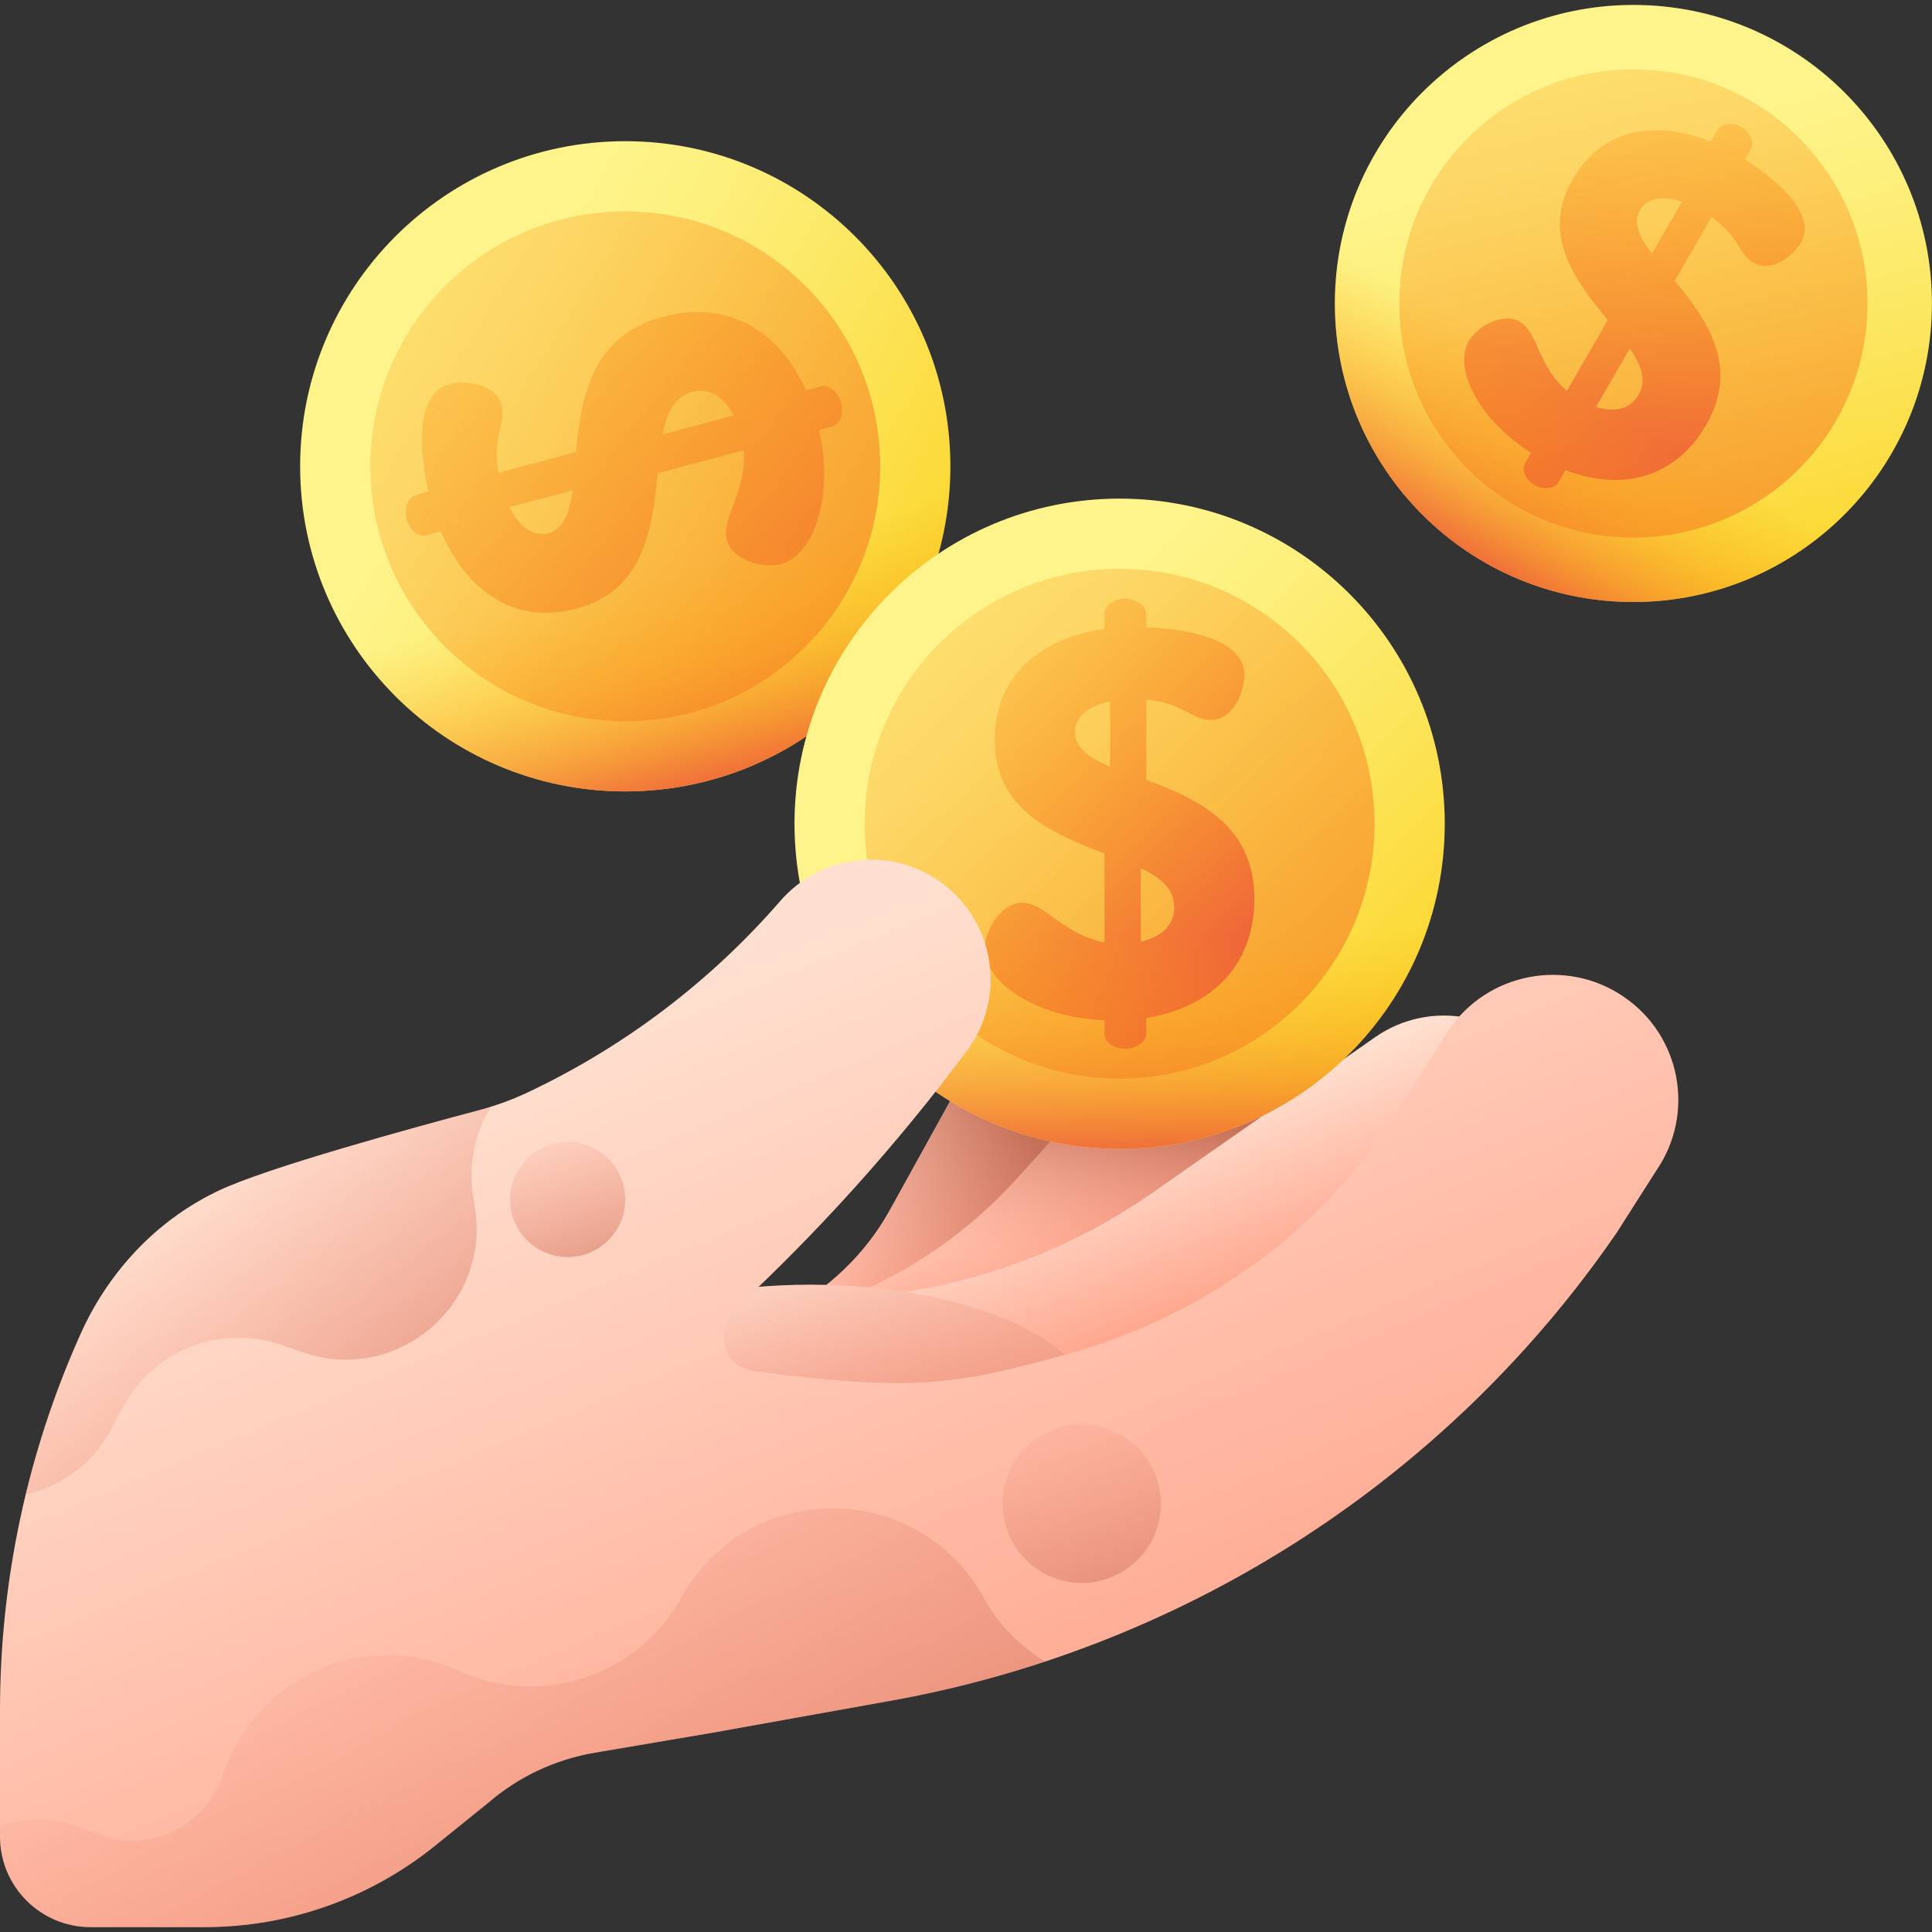
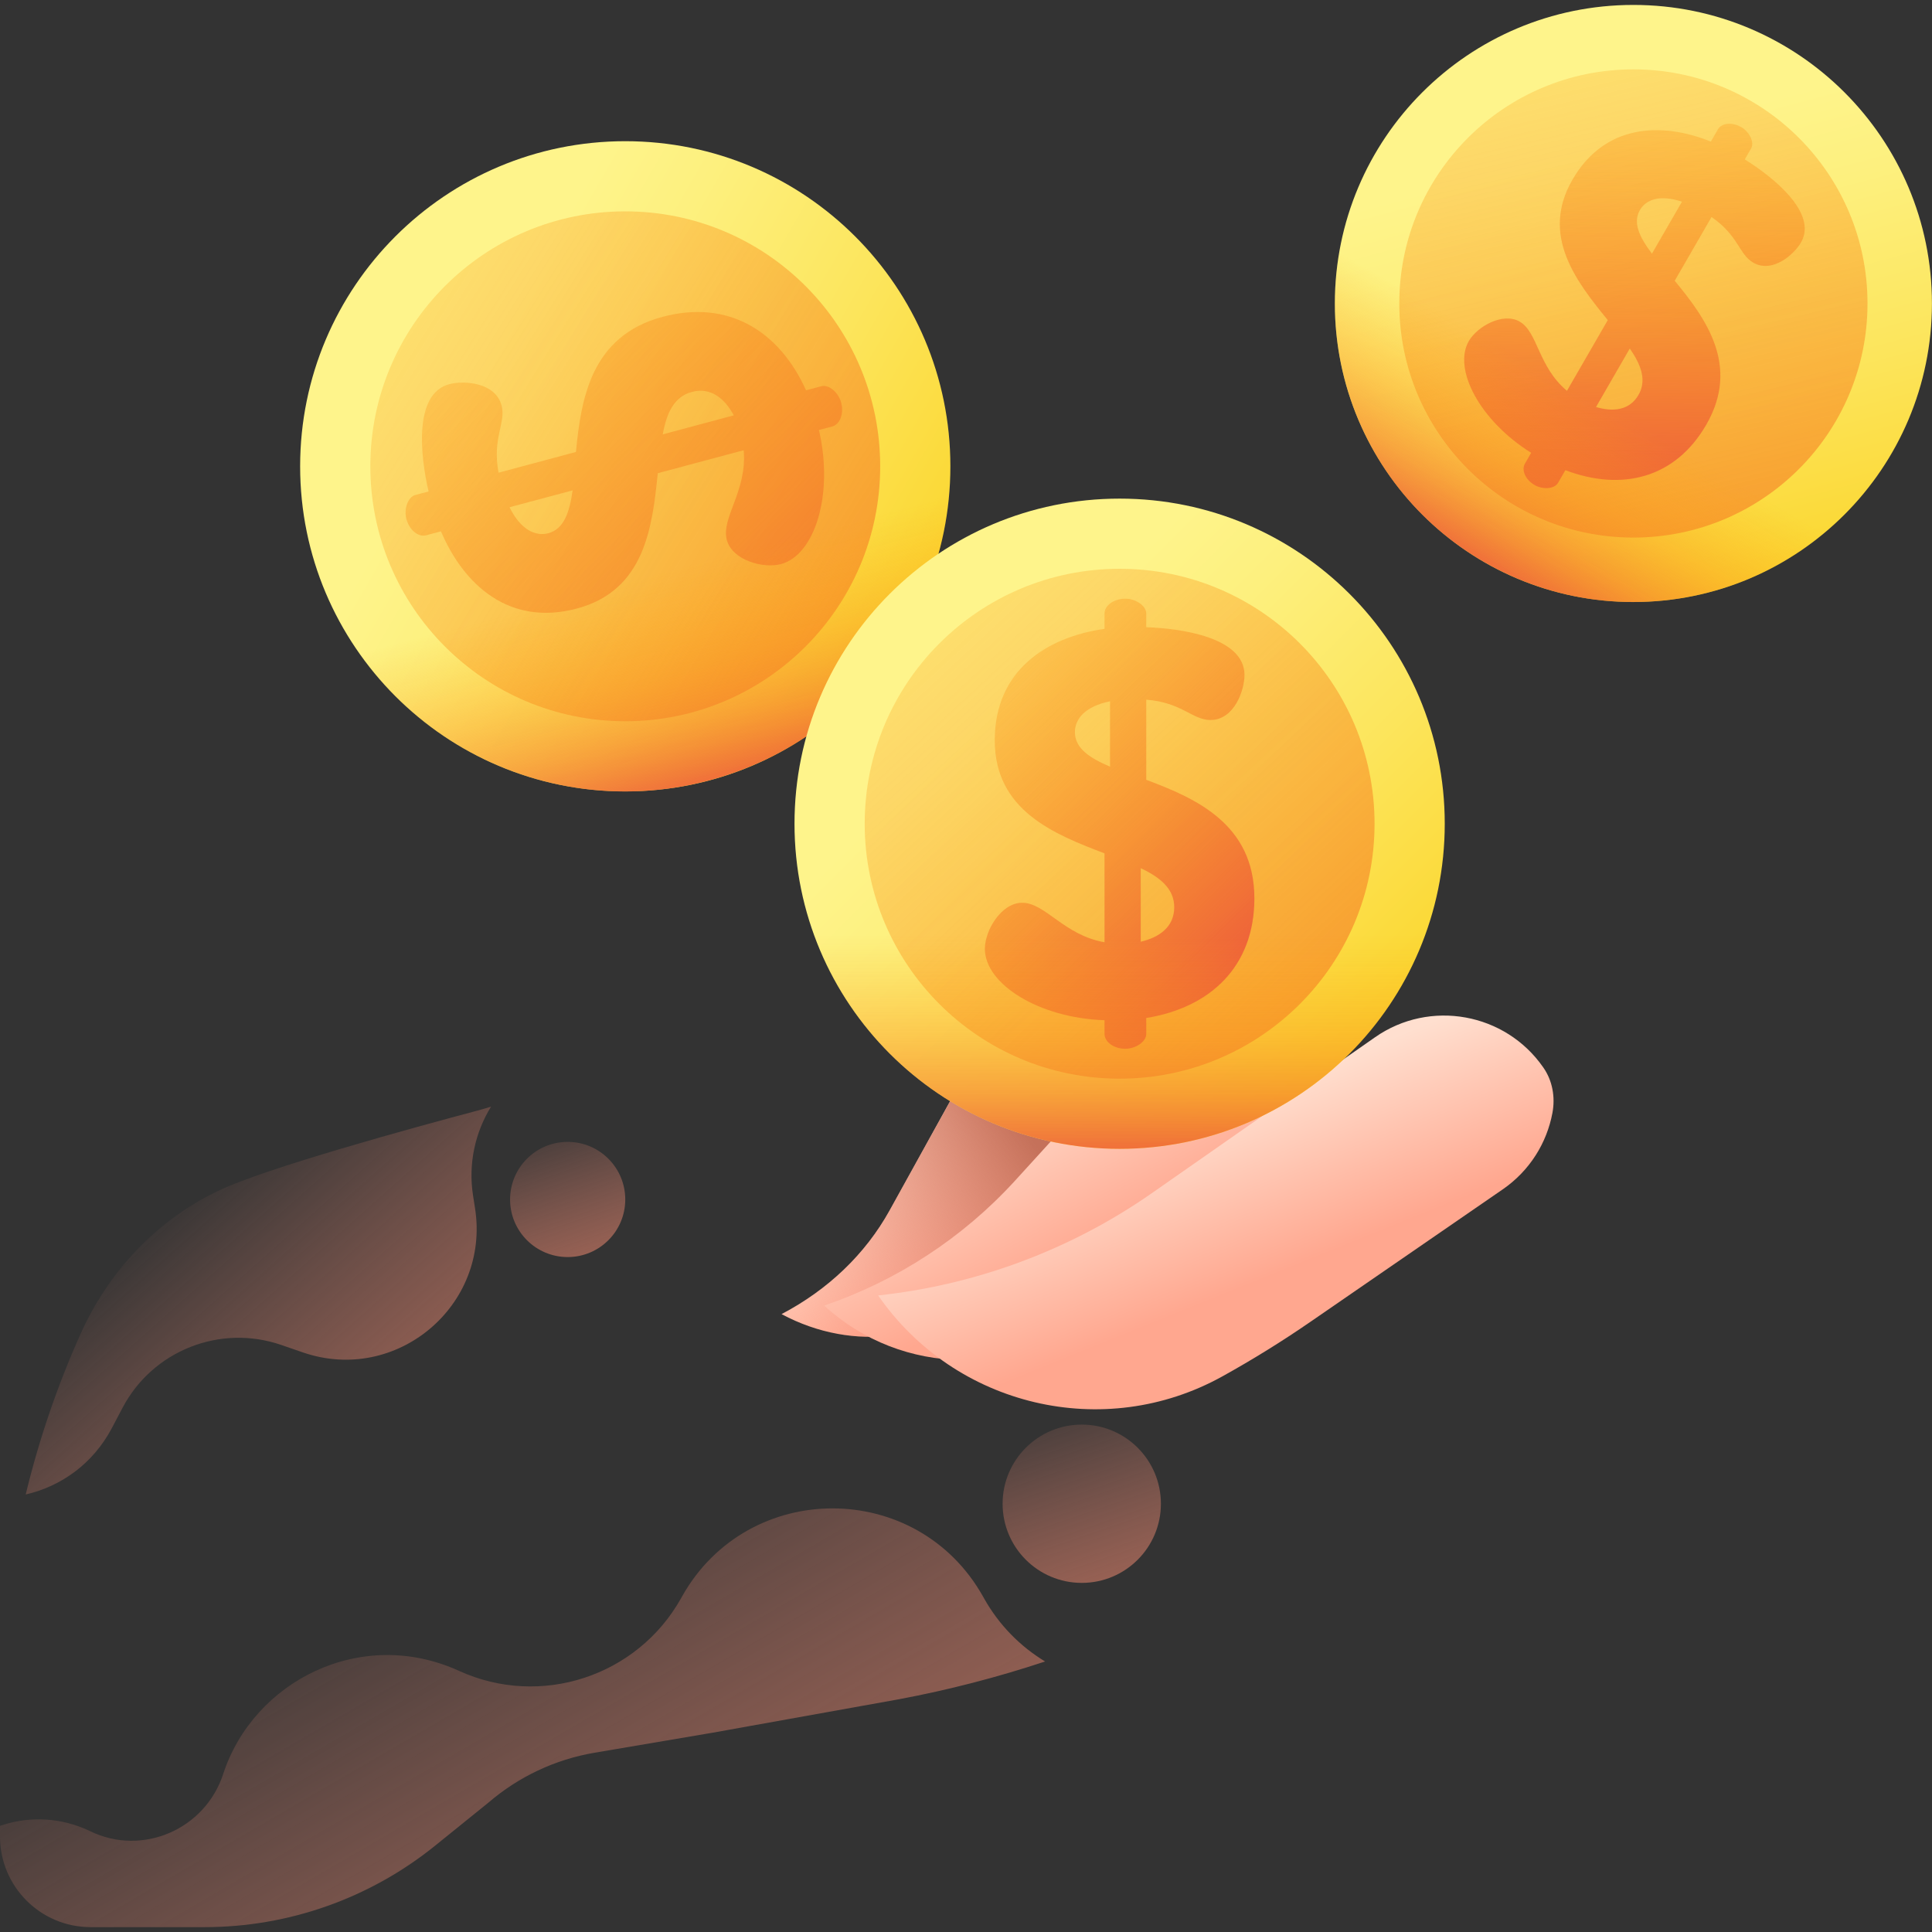
<svg xmlns="http://www.w3.org/2000/svg" width="60" height="60" viewBox="0 0 60 60" fill="none">
  <rect x="0" y="0" width="60" height="60" fill="#333333" stroke="none" />
  <g clip-path="url(#clip0_17_1459)">
    <path d="M30.926 33.027C30.393 33.13 29.936 33.424 29.683 33.881L27.629 37.589C26.873 38.953 25.711 40.056 24.272 40.811C26.52 42.019 29.192 41.64 30.442 39.926C30.76 39.49 31.053 39.036 31.32 38.564L33.11 35.393C33.434 34.819 33.355 34.121 32.974 33.538C32.861 33.452 32.741 33.374 32.611 33.305C32.059 33.01 31.455 32.925 30.926 33.027Z" fill="url(#paint0_linear_17_1459)" />
    <path d="M30.926 33.027C30.393 33.13 29.936 33.424 29.683 33.881L27.629 37.589C26.873 38.953 25.711 40.056 24.272 40.811C26.52 42.019 29.192 41.64 30.442 39.926C30.76 39.49 31.053 39.036 31.32 38.564L33.11 35.393C33.434 34.819 33.355 34.121 32.974 33.538C32.861 33.452 32.741 33.374 32.611 33.305C32.059 33.01 31.455 32.925 30.926 33.027Z" fill="url(#paint1_linear_17_1459)" />
    <path d="M39.801 34.703L35.964 38.859C35.392 39.477 34.794 40.065 34.172 40.621C31.723 42.806 28.012 42.767 25.596 40.546C27.85 39.777 29.899 38.448 31.531 36.658L35.967 31.788C36.513 31.188 37.254 30.867 38.008 30.835C38.754 30.804 39.514 31.056 40.109 31.601C40.11 31.602 40.112 31.603 40.113 31.605C40.385 31.852 40.547 32.205 40.567 32.572C40.609 33.328 40.358 34.1 39.801 34.703Z" fill="url(#paint2_linear_17_1459)" />
-     <path d="M39.801 34.703L35.964 38.859C35.392 39.477 34.794 40.065 34.172 40.621C31.723 42.806 28.012 42.767 25.596 40.546C27.85 39.777 29.899 38.448 31.531 36.658L35.967 31.788C36.513 31.188 37.254 30.867 38.008 30.835C38.754 30.804 39.514 31.056 40.109 31.601C40.11 31.602 40.112 31.603 40.113 31.605C40.385 31.852 40.547 32.205 40.567 32.572C40.609 33.328 40.358 34.1 39.801 34.703Z" fill="url(#paint3_linear_17_1459)" />
    <path d="M46.667 36.938L40.701 41.047C39.813 41.659 38.9 42.224 37.965 42.743C34.29 44.783 29.665 43.687 27.272 40.231C30.306 39.905 33.241 38.823 35.783 37.047L42.7 32.215C43.551 31.619 44.568 31.427 45.518 31.6C46.459 31.771 47.338 32.301 47.927 33.149C47.928 33.151 47.929 33.153 47.931 33.155C48.215 33.562 48.304 34.075 48.212 34.563C48.038 35.492 47.511 36.356 46.667 36.938Z" fill="url(#paint4_linear_17_1459)" />
    <path d="M19.418 24.578C24.994 24.578 29.515 20.058 29.515 14.482C29.515 8.905 24.994 4.385 19.418 4.385C13.842 4.385 9.321 8.905 9.321 14.482C9.321 20.058 13.842 24.578 19.418 24.578Z" fill="url(#paint5_linear_17_1459)" />
    <path d="M19.418 22.399C23.791 22.399 27.335 18.854 27.335 14.482C27.335 10.109 23.791 6.564 19.418 6.564C15.045 6.564 11.501 10.109 11.501 14.482C11.501 18.854 15.045 22.399 19.418 22.399Z" fill="url(#paint6_linear_17_1459)" />
    <path d="M17.887 14.036L15.483 14.68C15.279 13.588 15.722 13.134 15.576 12.591C15.382 11.866 14.397 11.812 13.953 11.931C12.817 12.236 13.069 14.233 13.31 15.262L12.898 15.373C12.668 15.434 12.538 15.805 12.621 16.117C12.719 16.48 13.003 16.686 13.234 16.624L13.694 16.501C14.409 18.18 15.828 19.458 17.919 18.898C20.027 18.333 20.258 16.365 20.428 14.696L23.096 13.982C23.208 15.257 22.387 16.077 22.572 16.769C22.739 17.394 23.695 17.668 24.255 17.518C25.308 17.235 25.897 15.348 25.433 13.355L25.845 13.245C26.076 13.183 26.219 12.862 26.122 12.5C26.038 12.187 25.74 11.932 25.51 11.994L25.032 12.121C24.203 10.279 22.616 9.293 20.574 9.84C18.352 10.435 18.045 12.388 17.887 14.036ZM17.783 15.229C17.687 15.925 17.506 16.432 17.028 16.56C16.633 16.666 16.17 16.455 15.824 15.753L17.783 15.229ZM22.788 12.899L20.582 13.49C20.703 12.823 20.938 12.318 21.482 12.173C22.074 12.014 22.506 12.375 22.788 12.899Z" fill="url(#paint7_linear_17_1459)" />
    <path d="M9.665 17.095C11.109 22.481 16.645 25.677 22.031 24.234C27.418 22.791 30.614 17.255 29.171 11.868C29.083 11.542 28.98 11.224 28.864 10.915L9.454 16.115C9.508 16.442 9.578 16.768 9.665 17.095Z" fill="url(#paint8_linear_17_1459)" />
    <path d="M50.727 18.696C55.847 18.696 59.998 14.545 59.998 9.424C59.998 4.304 55.847 0.153 50.727 0.153C45.606 0.153 41.455 4.304 41.455 9.424C41.455 14.545 45.606 18.696 50.727 18.696Z" fill="url(#paint9_linear_17_1459)" />
    <path d="M50.727 16.695C54.742 16.695 57.997 13.44 57.997 9.424C57.997 5.409 54.742 2.154 50.727 2.154C46.711 2.154 43.456 5.409 43.456 9.424C43.456 13.44 46.711 16.695 50.727 16.695Z" fill="url(#paint10_linear_17_1459)" />
    <path d="M52.01 8.719L53.153 6.74C53.995 7.317 54.002 7.899 54.449 8.157C55.046 8.502 55.72 7.897 55.931 7.531C56.471 6.596 55.011 5.463 54.186 4.951L54.381 4.612C54.491 4.422 54.335 4.098 54.078 3.949C53.779 3.777 53.461 3.828 53.351 4.017L53.132 4.397C51.578 3.771 49.826 3.862 48.832 5.583C47.831 7.319 48.958 8.747 49.931 9.941L48.663 12.137C47.762 11.382 47.763 10.316 47.194 9.987C46.678 9.69 45.881 10.133 45.615 10.593C45.114 11.461 45.957 13.068 47.552 14.062L47.357 14.401C47.247 14.59 47.362 14.892 47.66 15.064C47.918 15.213 48.277 15.185 48.387 14.995L48.614 14.602C50.348 15.261 52.02 14.87 52.99 13.189C54.047 11.359 52.978 9.892 52.01 8.719ZM51.303 7.877C50.913 7.363 50.702 6.916 50.929 6.523C51.117 6.197 51.554 6.034 52.235 6.264L51.303 7.877ZM49.566 12.64L50.615 10.823C50.97 11.336 51.144 11.816 50.886 12.263C50.604 12.751 50.089 12.797 49.566 12.64Z" fill="url(#paint11_linear_17_1459)" />
    <path d="M42.697 4.789C40.137 9.223 41.656 14.894 46.091 17.454C50.525 20.014 56.196 18.495 58.756 14.06C58.911 13.792 59.051 13.518 59.176 13.242L43.196 4.016C43.019 4.262 42.852 4.52 42.697 4.789Z" fill="url(#paint12_linear_17_1459)" />
    <path d="M34.771 35.678C40.347 35.678 44.868 31.158 44.868 25.581C44.868 20.005 40.347 15.485 34.771 15.485C29.195 15.485 24.674 20.005 24.674 25.581C24.674 31.158 29.195 35.678 34.771 35.678Z" fill="url(#paint13_linear_17_1459)" />
    <path d="M34.771 33.499C39.144 33.499 42.688 29.954 42.688 25.581C42.688 21.209 39.144 17.664 34.771 17.664C30.398 17.664 26.854 21.209 26.854 25.581C26.854 29.954 30.398 33.499 34.771 33.499Z" fill="url(#paint14_linear_17_1459)" />
    <path d="M35.598 24.218V21.729C36.706 21.814 37.029 22.36 37.592 22.36C38.342 22.36 38.649 21.422 38.649 20.962C38.649 19.786 36.654 19.513 35.598 19.479V19.053C35.598 18.815 35.274 18.593 34.95 18.593C34.575 18.593 34.302 18.815 34.302 19.053V19.53C32.495 19.786 30.893 20.826 30.893 22.991C30.893 25.172 32.734 25.905 34.302 26.502V29.263C33.041 29.041 32.461 28.036 31.745 28.036C31.098 28.036 30.586 28.888 30.586 29.468C30.586 30.558 32.257 31.615 34.302 31.684V32.11C34.302 32.348 34.575 32.57 34.95 32.57C35.274 32.57 35.598 32.348 35.598 32.11V31.615C37.592 31.292 38.956 30.013 38.956 27.9C38.956 25.599 37.149 24.797 35.598 24.218ZM34.473 23.809C33.825 23.536 33.382 23.229 33.382 22.735C33.382 22.326 33.706 21.934 34.473 21.78V23.809ZM35.427 29.246V26.962C36.041 27.252 36.467 27.61 36.467 28.172C36.467 28.786 36.007 29.11 35.427 29.246Z" fill="url(#paint15_linear_17_1459)" />
    <path d="M24.674 25.581C24.674 31.158 29.195 35.678 34.771 35.678C40.347 35.678 44.868 31.158 44.868 25.581C44.868 25.244 44.85 24.91 44.818 24.581H24.724C24.692 24.91 24.674 25.244 24.674 25.581Z" fill="url(#paint16_linear_17_1459)" />
-     <path d="M25.171 47.636C30.02 47.636 33.95 45.904 33.95 43.767C33.95 41.63 30.02 39.898 25.171 39.898C20.323 39.898 16.392 41.63 16.392 43.767C16.392 45.904 20.323 47.636 25.171 47.636Z" fill="url(#paint17_linear_17_1459)" />
-     <path d="M25.171 47.636C30.02 47.636 33.95 45.904 33.95 43.767C33.95 41.63 30.02 39.898 25.171 39.898C20.323 39.898 16.392 41.63 16.392 43.767C16.392 45.904 20.323 47.636 25.171 47.636Z" fill="url(#paint18_linear_17_1459)" />
-     <path d="M50.425 30.954C48.641 29.736 46.2 30.203 44.989 31.99L43.102 34.974C43.017 35.098 42.931 35.223 42.842 35.345C40.477 38.664 36.983 41.001 33.052 42.081C29.765 42.981 28.412 43.241 23.488 42.59C22.63 42.477 22.238 41.746 22.618 40.968L22.722 40.754C25.404 38.275 27.851 35.555 30.031 32.631C31.283 30.953 30.891 28.569 29.176 27.369C28.979 27.231 28.773 27.115 28.562 27.02C27.092 26.361 25.326 26.723 24.231 27.982C22.063 30.48 19.393 32.507 16.388 33.926C15.879 34.168 15.345 34.354 14.8 34.499C12.941 34.992 8.215 36.28 6.756 36.993C6.742 36.999 6.729 37.006 6.715 37.012C6.631 37.053 6.547 37.095 6.466 37.139C4.697 38.071 3.319 39.604 2.502 41.428C0.853 45.103 0 49.086 0 53.113V57.035C0 58.589 1.26 59.849 2.814 59.849H6.353C8.96 59.849 11.489 58.955 13.517 57.316L15.174 55.977C16.098 55.184 17.232 54.642 18.468 54.432L22.13 53.811L27.918 52.772C36.978 51.075 44.998 45.861 50.208 38.284L51.438 36.353C52.656 34.582 52.203 32.164 50.425 30.954Z" fill="url(#paint19_linear_17_1459)" />
    <path d="M14.8 34.498C12.941 34.992 8.215 36.28 6.756 36.993C6.742 36.999 6.729 37.006 6.715 37.012C6.631 37.053 6.547 37.095 6.466 37.139C4.697 38.071 3.319 39.604 2.501 41.428C1.779 43.038 1.21 44.707 0.798 46.413C1.887 46.162 2.885 45.468 3.477 44.345L3.805 43.721C4.742 41.943 6.836 41.114 8.735 41.769L9.402 41.999C12.302 43 15.225 40.556 14.753 37.525L14.691 37.13C14.537 36.139 14.756 35.168 15.25 34.368C15.101 34.414 14.951 34.459 14.8 34.498Z" fill="url(#paint20_linear_17_1459)" />
    <path d="M6.353 59.849C8.96 59.849 11.489 58.955 13.517 57.316L15.174 55.977C16.098 55.184 17.232 54.641 18.468 54.432L22.13 53.811L27.918 52.772C29.465 52.482 30.98 52.088 32.457 51.599C31.69 51.135 31.03 50.474 30.562 49.641L30.525 49.575C28.476 45.934 23.233 45.934 21.184 49.575L21.148 49.641C19.783 52.068 16.787 53.045 14.254 51.89C11.21 50.501 7.873 52.209 6.931 55.094C6.372 56.81 4.422 57.66 2.8 56.869C2.787 56.863 2.774 56.857 2.762 56.85C2.704 56.824 2.646 56.799 2.588 56.775C1.71 56.419 0.805 56.427 0 56.703V57.035C0 58.589 1.26 59.849 2.814 59.849H6.353Z" fill="url(#paint21_linear_17_1459)" />
    <path d="M33.595 49.158C34.953 49.158 36.053 48.058 36.053 46.7C36.053 45.343 34.953 44.242 33.595 44.242C32.237 44.242 31.137 45.343 31.137 46.7C31.137 48.058 32.237 49.158 33.595 49.158Z" fill="url(#paint22_linear_17_1459)" />
    <path d="M17.629 39.039C18.617 39.039 19.418 38.239 19.418 37.251C19.418 36.263 18.617 35.462 17.629 35.462C16.642 35.462 15.841 36.263 15.841 37.251C15.841 38.239 16.642 39.039 17.629 39.039Z" fill="url(#paint23_linear_17_1459)" />
  </g>
  <defs>
    <linearGradient id="paint0_linear_17_1459" x1="27.597" y1="35.661" x2="29.984" y2="39.184" gradientUnits="userSpaceOnUse">
      <stop stop-color="#FFDFCF" />
      <stop offset="1" stop-color="#FFA78F" />
    </linearGradient>
    <linearGradient id="paint1_linear_17_1459" x1="24.526" y1="40.523" x2="32.193" y2="35.549" gradientUnits="userSpaceOnUse">
      <stop stop-color="#F89580" stop-opacity="0" />
      <stop offset="0.997" stop-color="#C5715A" />
    </linearGradient>
    <linearGradient id="paint2_linear_17_1459" x1="31.626" y1="33.662" x2="34.296" y2="38.719" gradientUnits="userSpaceOnUse">
      <stop stop-color="#FFDFCF" />
      <stop offset="1" stop-color="#FFA78F" />
    </linearGradient>
    <linearGradient id="paint3_linear_17_1459" x1="32.698" y1="39.3" x2="33.459" y2="34.267" gradientUnits="userSpaceOnUse">
      <stop stop-color="#F89580" stop-opacity="0" />
      <stop offset="0.997" stop-color="#C5715A" />
    </linearGradient>
    <linearGradient id="paint4_linear_17_1459" x1="36.859" y1="34.801" x2="38.905" y2="39.858" gradientUnits="userSpaceOnUse">
      <stop stop-color="#FFDFCF" />
      <stop offset="1" stop-color="#FFA78F" />
    </linearGradient>
    <linearGradient id="paint5_linear_17_1459" x1="14.654" y1="11.727" x2="33.992" y2="22.888" gradientUnits="userSpaceOnUse">
      <stop stop-color="#FEF48B" />
      <stop offset="0.146" stop-color="#FDF07E" />
      <stop offset="0.416" stop-color="#FCE55C" />
      <stop offset="0.778" stop-color="#FBD325" />
      <stop offset="1" stop-color="#FAC600" />
    </linearGradient>
    <linearGradient id="paint6_linear_17_1459" x1="3.276" y1="4.363" x2="39.808" y2="27.25" gradientUnits="userSpaceOnUse">
      <stop stop-color="#FEA613" stop-opacity="0" />
      <stop offset="0.184" stop-color="#FDA215" stop-opacity="0.184" />
      <stop offset="0.394" stop-color="#FA941C" stop-opacity="0.394" />
      <stop offset="0.618" stop-color="#F57D28" stop-opacity="0.618" />
      <stop offset="0.85" stop-color="#EE5D38" stop-opacity="0.85" />
      <stop offset="1" stop-color="#E94444" />
    </linearGradient>
    <linearGradient id="paint7_linear_17_1459" x1="7.403" y1="2.347" x2="31.458" y2="26.403" gradientUnits="userSpaceOnUse">
      <stop stop-color="#FEA613" stop-opacity="0" />
      <stop offset="0.184" stop-color="#FDA215" stop-opacity="0.184" />
      <stop offset="0.394" stop-color="#FA941C" stop-opacity="0.394" />
      <stop offset="0.618" stop-color="#F57D28" stop-opacity="0.618" />
      <stop offset="0.85" stop-color="#EE5D38" stop-opacity="0.85" />
      <stop offset="1" stop-color="#E94444" />
    </linearGradient>
    <linearGradient id="paint8_linear_17_1459" x1="20.324" y1="17.836" x2="22.339" y2="25.35" gradientUnits="userSpaceOnUse">
      <stop stop-color="#FEA613" stop-opacity="0" />
      <stop offset="0.184" stop-color="#FDA215" stop-opacity="0.184" />
      <stop offset="0.394" stop-color="#FA941C" stop-opacity="0.394" />
      <stop offset="0.618" stop-color="#F57D28" stop-opacity="0.618" />
      <stop offset="0.85" stop-color="#EE5D38" stop-opacity="0.85" />
      <stop offset="1" stop-color="#E94444" />
    </linearGradient>
    <linearGradient id="paint9_linear_17_1459" x1="49.417" y1="4.54" x2="54.723" y2="24.342" gradientUnits="userSpaceOnUse">
      <stop stop-color="#FEF48B" />
      <stop offset="0.146" stop-color="#FDF07E" />
      <stop offset="0.416" stop-color="#FCE55C" />
      <stop offset="0.778" stop-color="#FBD325" />
      <stop offset="1" stop-color="#FAC600" />
    </linearGradient>
    <linearGradient id="paint10_linear_17_1459" x1="46.813" y1="-7.629" x2="55.665" y2="30.95" gradientUnits="userSpaceOnUse">
      <stop stop-color="#FEA613" stop-opacity="0" />
      <stop offset="0.184" stop-color="#FDA215" stop-opacity="0.184" />
      <stop offset="0.394" stop-color="#FA941C" stop-opacity="0.394" />
      <stop offset="0.618" stop-color="#F57D28" stop-opacity="0.618" />
      <stop offset="0.85" stop-color="#EE5D38" stop-opacity="0.85" />
      <stop offset="1" stop-color="#E94444" />
    </linearGradient>
    <linearGradient id="paint11_linear_17_1459" x1="50.926" y1="-3.208" x2="50.635" y2="17.516" gradientUnits="userSpaceOnUse">
      <stop stop-color="#FEA613" stop-opacity="0" />
      <stop offset="0.184" stop-color="#FDA215" stop-opacity="0.184" />
      <stop offset="0.394" stop-color="#FA941C" stop-opacity="0.394" />
      <stop offset="0.618" stop-color="#F57D28" stop-opacity="0.618" />
      <stop offset="0.85" stop-color="#EE5D38" stop-opacity="0.85" />
      <stop offset="1" stop-color="#E94444" />
    </linearGradient>
    <linearGradient id="paint12_linear_17_1459" x1="49.131" y1="12.188" x2="45.559" y2="18.373" gradientUnits="userSpaceOnUse">
      <stop stop-color="#FEA613" stop-opacity="0" />
      <stop offset="0.184" stop-color="#FDA215" stop-opacity="0.184" />
      <stop offset="0.394" stop-color="#FA941C" stop-opacity="0.394" />
      <stop offset="0.618" stop-color="#F57D28" stop-opacity="0.618" />
      <stop offset="0.85" stop-color="#EE5D38" stop-opacity="0.85" />
      <stop offset="1" stop-color="#E94444" />
    </linearGradient>
    <linearGradient id="paint13_linear_17_1459" x1="30.877" y1="21.687" x2="46.663" y2="37.473" gradientUnits="userSpaceOnUse">
      <stop stop-color="#FEF48B" />
      <stop offset="0.146" stop-color="#FDF07E" />
      <stop offset="0.416" stop-color="#FCE55C" />
      <stop offset="0.778" stop-color="#FBD325" />
      <stop offset="1" stop-color="#FAC600" />
    </linearGradient>
    <linearGradient id="paint14_linear_17_1459" x1="21.795" y1="11.629" x2="51.15" y2="43.192" gradientUnits="userSpaceOnUse">
      <stop stop-color="#FEA613" stop-opacity="0" />
      <stop offset="0.184" stop-color="#FDA215" stop-opacity="0.184" />
      <stop offset="0.394" stop-color="#FA941C" stop-opacity="0.394" />
      <stop offset="0.618" stop-color="#F57D28" stop-opacity="0.618" />
      <stop offset="0.85" stop-color="#EE5D38" stop-opacity="0.85" />
      <stop offset="1" stop-color="#E94444" />
    </linearGradient>
    <linearGradient id="paint15_linear_17_1459" x1="26.067" y1="16.489" x2="40.459" y2="31.289" gradientUnits="userSpaceOnUse">
      <stop stop-color="#FEA613" stop-opacity="0" />
      <stop offset="0.184" stop-color="#FDA215" stop-opacity="0.184" />
      <stop offset="0.394" stop-color="#FA941C" stop-opacity="0.394" />
      <stop offset="0.618" stop-color="#F57D28" stop-opacity="0.618" />
      <stop offset="0.85" stop-color="#EE5D38" stop-opacity="0.85" />
      <stop offset="1" stop-color="#E94444" />
    </linearGradient>
    <linearGradient id="paint16_linear_17_1459" x1="34.771" y1="29.056" x2="34.771" y2="36.834" gradientUnits="userSpaceOnUse">
      <stop stop-color="#FEA613" stop-opacity="0" />
      <stop offset="0.184" stop-color="#FDA215" stop-opacity="0.184" />
      <stop offset="0.394" stop-color="#FA941C" stop-opacity="0.394" />
      <stop offset="0.618" stop-color="#F57D28" stop-opacity="0.618" />
      <stop offset="0.85" stop-color="#EE5D38" stop-opacity="0.85" />
      <stop offset="1" stop-color="#E94444" />
    </linearGradient>
    <linearGradient id="paint17_linear_17_1459" x1="23.906" y1="39.741" x2="25.781" y2="45.707" gradientUnits="userSpaceOnUse">
      <stop stop-color="#FFDFCF" />
      <stop offset="1" stop-color="#FFA78F" />
    </linearGradient>
    <linearGradient id="paint18_linear_17_1459" x1="22.674" y1="36.478" x2="29.385" y2="56.066" gradientUnits="userSpaceOnUse">
      <stop stop-color="#F89580" stop-opacity="0" />
      <stop offset="0.997" stop-color="#C5715A" />
    </linearGradient>
    <linearGradient id="paint19_linear_17_1459" x1="20.129" y1="31.334" x2="30.43" y2="55.916" gradientUnits="userSpaceOnUse">
      <stop stop-color="#FFDFCF" />
      <stop offset="1" stop-color="#FFA78F" />
    </linearGradient>
    <linearGradient id="paint20_linear_17_1459" x1="5.072" y1="37.077" x2="16.543" y2="49.953" gradientUnits="userSpaceOnUse">
      <stop stop-color="#F89580" stop-opacity="0" />
      <stop offset="0.997" stop-color="#C5715A" />
    </linearGradient>
    <linearGradient id="paint21_linear_17_1459" x1="11.234" y1="46.108" x2="25.631" y2="70.864" gradientUnits="userSpaceOnUse">
      <stop stop-color="#F89580" stop-opacity="0" />
      <stop offset="0.997" stop-color="#C5715A" />
    </linearGradient>
    <linearGradient id="paint22_linear_17_1459" x1="32.27" y1="42.835" x2="35.83" y2="53.222" gradientUnits="userSpaceOnUse">
      <stop stop-color="#F89580" stop-opacity="0" />
      <stop offset="0.997" stop-color="#C5715A" />
    </linearGradient>
    <linearGradient id="paint23_linear_17_1459" x1="16.666" y1="34.438" x2="19.255" y2="41.996" gradientUnits="userSpaceOnUse">
      <stop stop-color="#F89580" stop-opacity="0" />
      <stop offset="0.997" stop-color="#C5715A" />
    </linearGradient>
    <clipPath id="clip0_17_1459">
      <rect width="60" height="60" fill="white" />
    </clipPath>
  </defs>
</svg>